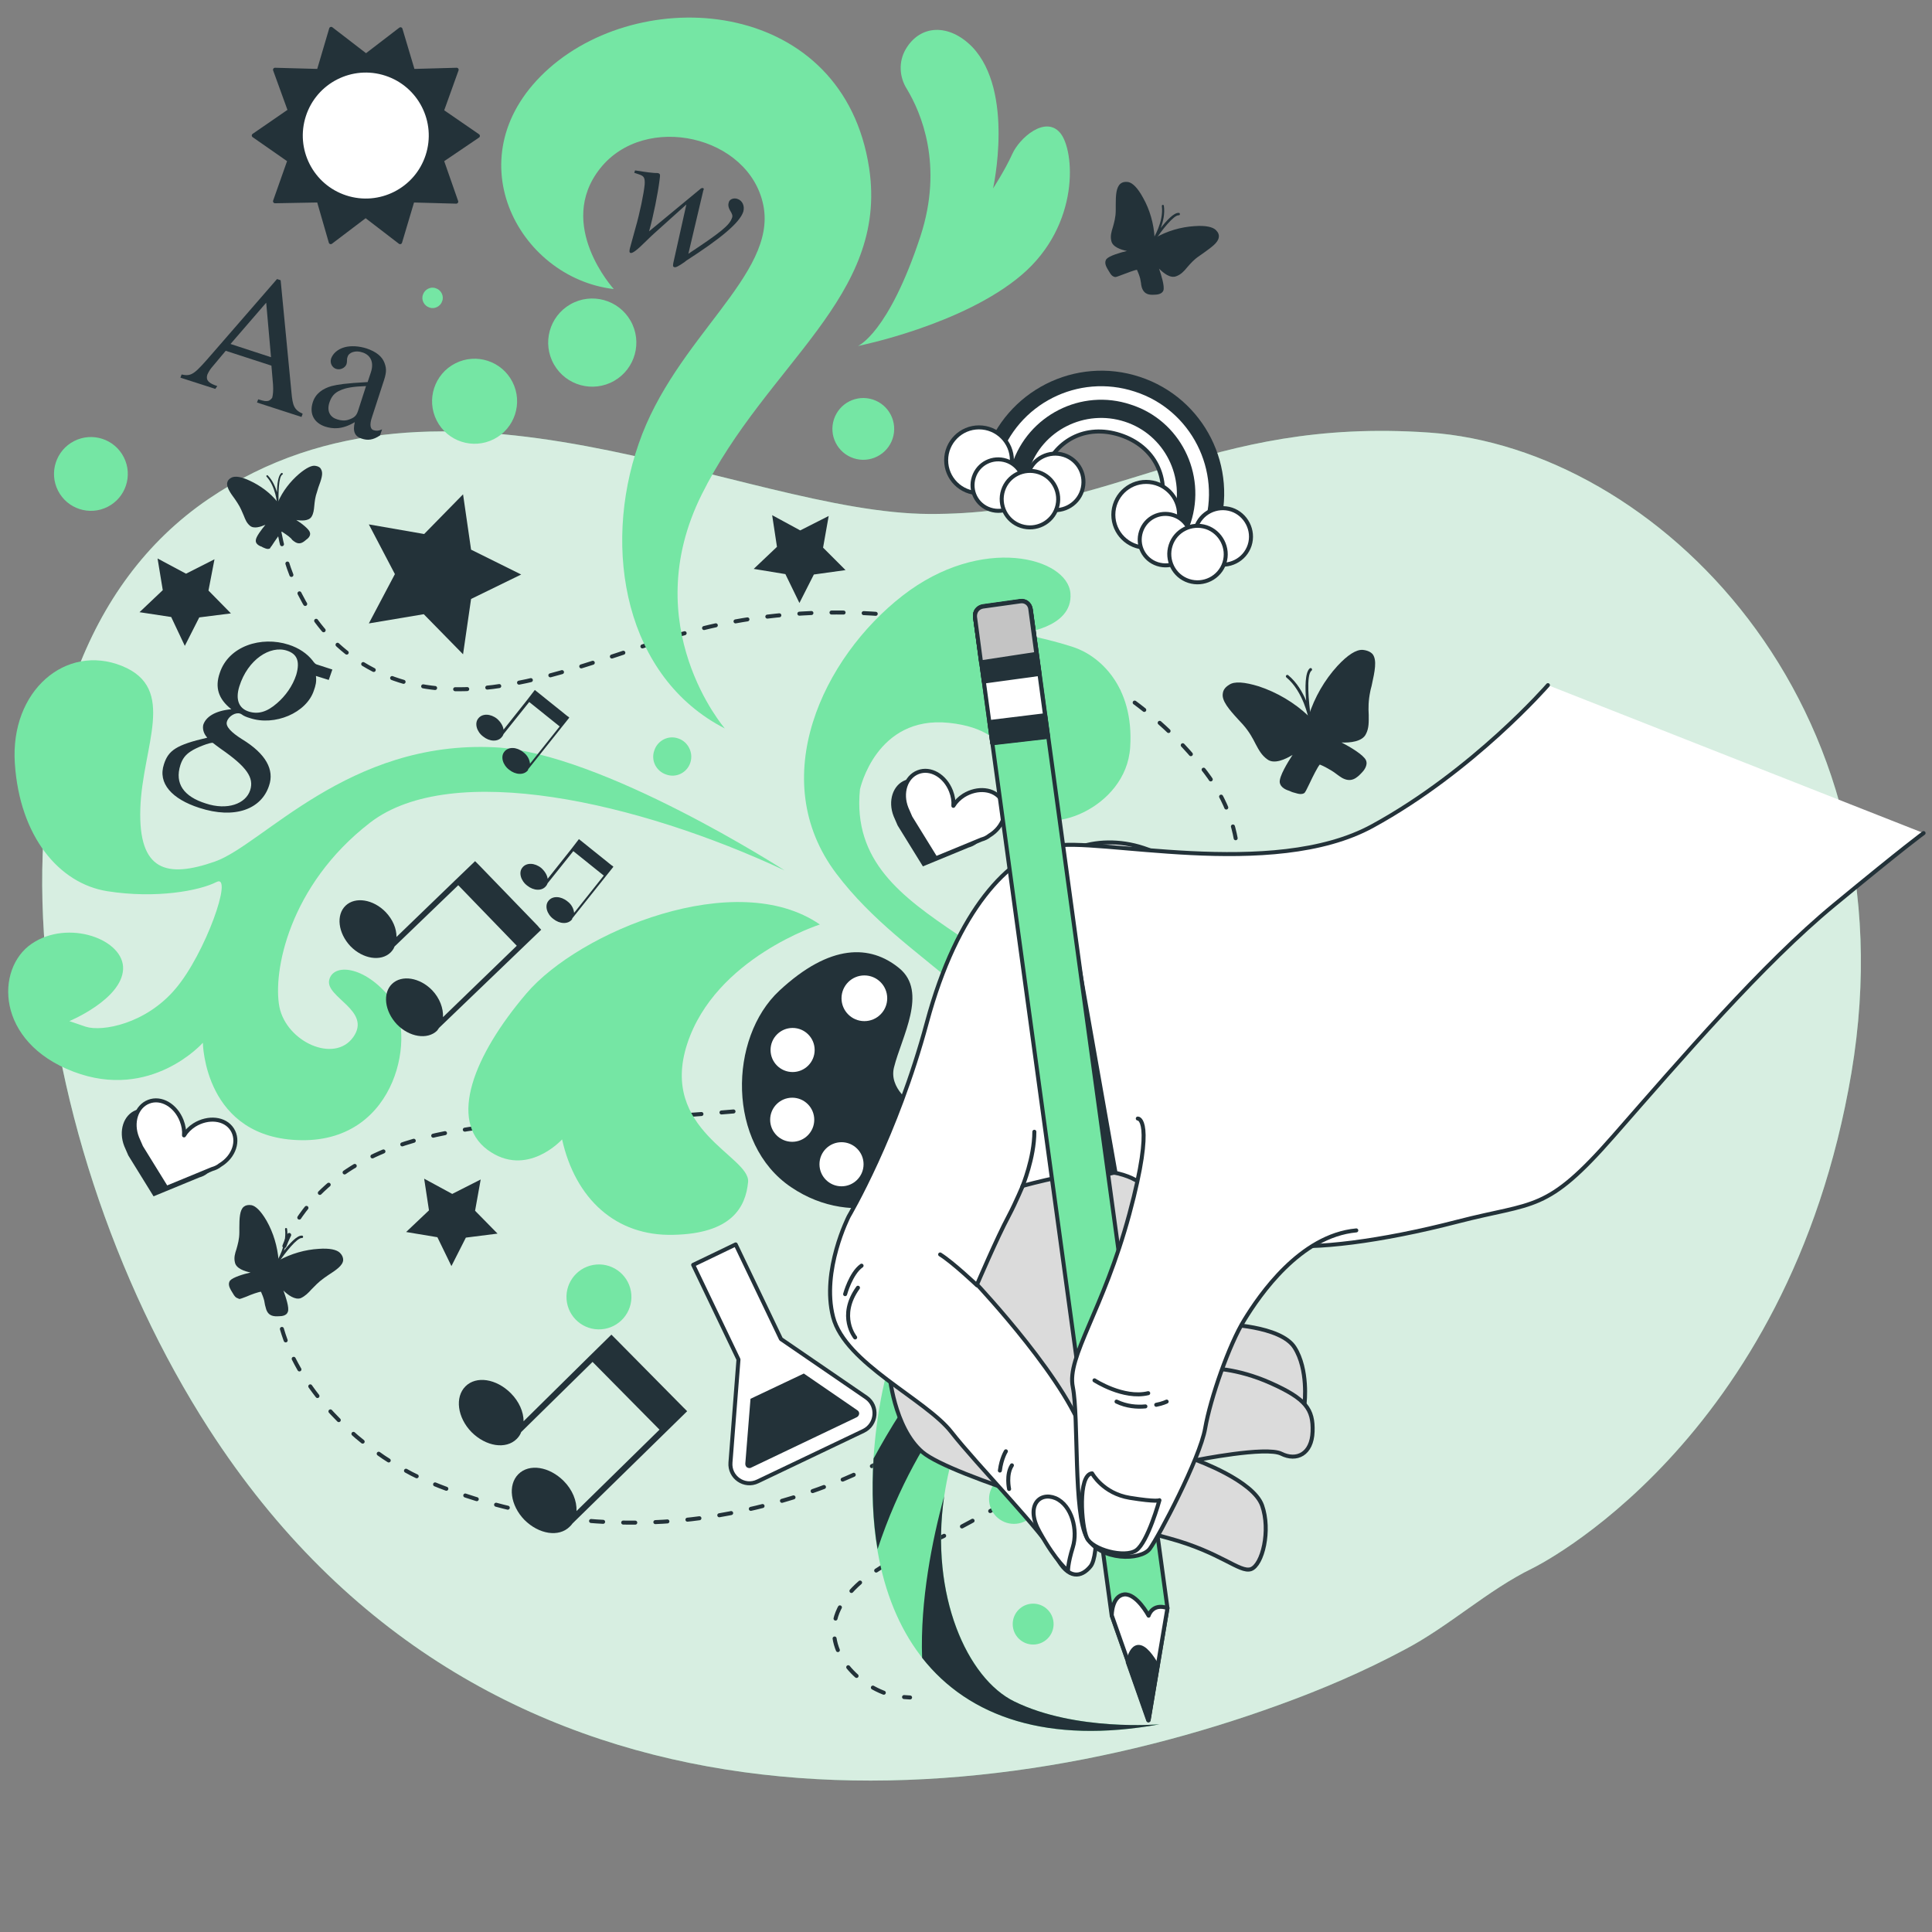
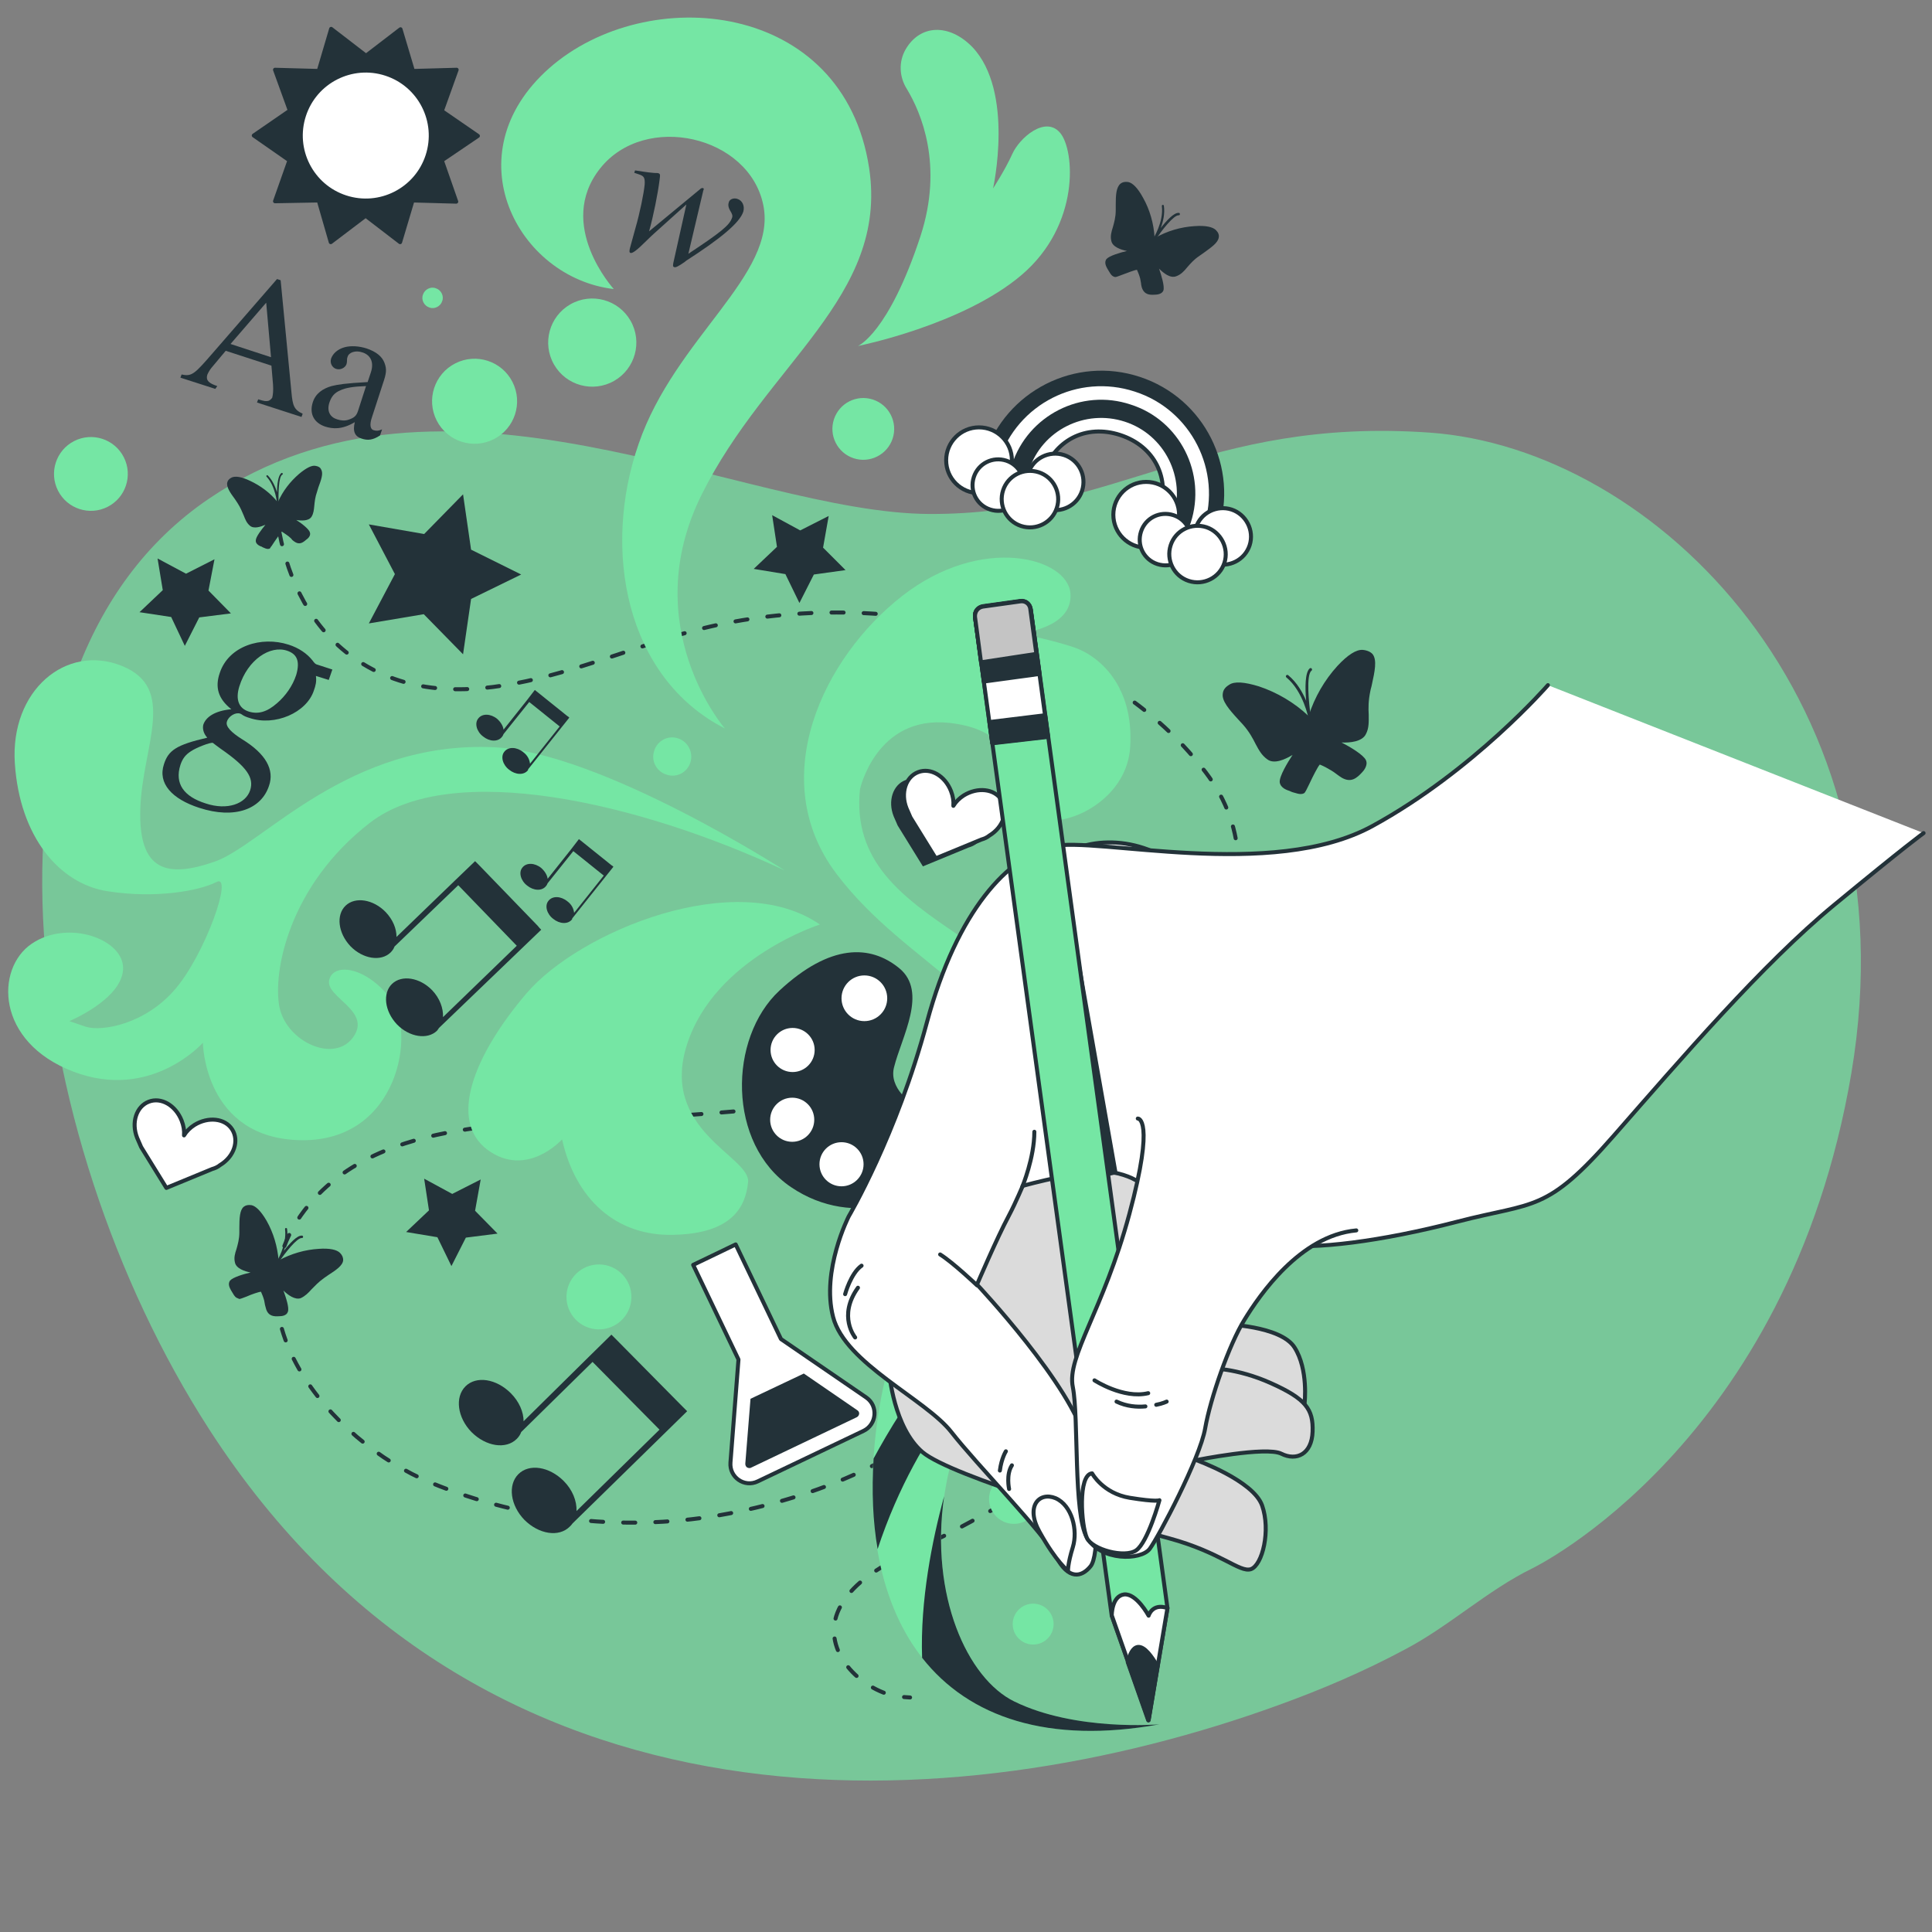
<svg xmlns="http://www.w3.org/2000/svg" version="1.1" id="Шар_1" x="0px" y="0px" viewBox="0 0 481.9 481.9" style="enable-background:new 0 0 481.9 481.9;" xml:space="preserve">
  <rect x="0" y="0" width="481.9" height="481.9" fill="#808080" stroke="none" />
  <style type="text/css">
	.st0{opacity:0.7;fill:#75E6A4;}
	.st1{opacity:0.7;fill:#FFFFFF;}
	.st2{fill:none;stroke:#233239;stroke-linecap:round;stroke-linejoin:round;}
	.st3{fill:none;stroke:#233239;stroke-linecap:round;stroke-linejoin:round;stroke-dasharray:3.009,5.015;}
	.st4{fill:#233239;}
	.st5{fill:#233239;stroke:#233239;stroke-linecap:round;stroke-linejoin:round;stroke-miterlimit:10;}
	.st6{fill:#FFFFFF;stroke:#233239;stroke-linecap:round;stroke-linejoin:round;stroke-miterlimit:10;}
	.st7{fill:#75E6A4;}
	.st8{fill:#DBDBDB;stroke:#233239;stroke-linecap:round;stroke-linejoin:round;stroke-miterlimit:10;}
	.st9{fill:none;stroke:#233239;stroke-linecap:round;stroke-linejoin:round;stroke-miterlimit:10;}
	.st10{fill:#75E6A4;stroke:#233239;stroke-linecap:round;stroke-linejoin:round;stroke-miterlimit:10;}
	.st11{fill:#C4C4C4;stroke:#233239;stroke-linecap:round;stroke-linejoin:round;stroke-miterlimit:10;}
</style>
  <g>
    <path class="st0" d="M382.2,391.2c0,0,63.9-30.8,79.6-123.6c15.6-92.8-49.1-155.8-105.3-159.7c-56.2-3.9-77.7,20.5-124.7,20.3   c-47-0.2-121-43.6-179.7-3.8c-63.1,42.8-47.2,158.8,0,232c68.1,105.6,186.7,98,266.8,68.9c10.8-3.9,21.3-8.4,31.4-13.8   C361.4,405.7,371.1,396.6,382.2,391.2z" />
  </g>
  <g>
-     <path class="st1" d="M382.2,391.2c0,0,63.9-30.8,79.6-123.6c15.6-92.8-49.1-155.8-105.3-159.7c-56.2-3.9-77.7,20.5-124.7,20.3   c-47-0.2-121-43.6-179.7-3.8c-63.1,42.8-47.2,158.8,0,232c68.1,105.6,186.7,98,266.8,68.9c10.8-3.9,21.3-8.4,31.4-13.8   C361.4,405.7,371.1,396.6,382.2,391.2z" />
-   </g>
+     </g>
  <g>
    <g>
-       <path class="st2" d="M68.8,126.4c0,0.5,0.1,1,0.2,1.5" />
      <path class="st3" d="M69.7,132.8c2.3,12.2,8,23.8,18.4,31.2c26.3,18.6,60.1-0.5,86.9-7.2c42.5-10.6,97.9-0.8,125.7,35.8    c10.6,13.9,11.1,31.5-0.2,45.3c-9.1,11-23.4,18.7-36.8,23.4c-34.2,12.1-70.6,15.8-106.6,17.7c-25.8,1.4-61.9-0.5-80.2,21.7    c-21.9,26.6,5.5,58.8,30.5,69.1c23.5,9.7,49.5,12.5,74.5,7.7c11.9-2.3,24.1-6.1,35-11.5c11.7-5.8,21.3-14.9,33-20.7    c6.7-3.3,26.1-8,23.9,5.6c-0.5,2.9-2.1,5.5-3.8,7.8c-8.3,10.8-20.7,17-32.4,23.3c-9.1,4.9-23.4,9.3-28.3,19.3    c-4.7,9.7,4.3,19.4,13.6,21.7" />
      <path class="st2" d="M225.5,423.3c0.5,0,1,0.1,1.5,0.1" />
    </g>
  </g>
  <g>
    <g>
      <g>
        <path class="st4" d="M324.9,198c-0.8,0.2-1.7-0.2-2.5-0.4c-0.3-0.1-0.5-0.2-0.7-0.3c-0.6-0.2-2.3-0.7-2.5-2.2     c-0.1-1.5,1.9-4.8,3.2-6.8c-1.8,1.1-4.6,2.4-6.3,1.1c-1.4-1-2.1-2.3-2.9-3.8c-0.7-1.4-1.6-3.1-3.2-4.9c-0.4-0.4-0.8-0.9-1.2-1.3     c-2.2-2.4-4.1-4.6-3.8-6.4c0.1-0.9,0.6-1.6,1.6-2.2c1.3-0.9,3.8-0.7,7.4,0.4c4.5,1.5,8.8,4,12.4,7.4c1.5-4.7,4-9,7.2-12.5     c2.6-2.8,4.7-4.1,6.3-4l0,0c1.1,0.1,2,0.5,2.5,1.1c1.1,1.5,0.5,4.3-0.2,7.5c-0.1,0.6-0.3,1.1-0.4,1.7c-0.5,2.4-0.5,4.2-0.4,5.9     c0,1.7,0.1,3.3-0.7,4.8c-0.9,1.9-4,2.2-6.1,2.1c2.2,1.1,5.5,3.1,6.1,4.4c0.6,1.3-0.6,2.7-1,3.1c-1.3,1.4-2.7,2.6-5,1.3     c-0.5-0.3-0.9-0.6-1.3-0.9c-0.4-0.3-0.8-0.6-1.3-0.9c-1-0.6-1.9-1.1-2.9-1.5c-0.5,0.5-1.8,3.1-2.5,4.6c-0.7,1.4-1,2.1-1.2,2.3     C325.5,197.7,325.3,197.9,324.9,198z" />
      </g>
      <g>
        <path class="st4" d="M326.9,179.6C326.9,179.6,326.9,179.6,326.9,179.6c-0.2,0-0.4-0.1-0.5-0.3c0-0.1-1.3-6.8-5.5-10.3     c-0.2-0.1-0.2-0.4-0.1-0.5c0.1-0.2,0.4-0.2,0.5-0.1c2.2,1.8,3.6,4.3,4.5,6.4c-0.3-3.2-0.3-7.1,0.9-8.1c0.2-0.1,0.4-0.1,0.5,0.1     c0.1,0.2,0.1,0.4-0.1,0.5c-1.3,1.1-0.7,7.8-0.1,11.8C327.2,179.3,327.1,179.5,326.9,179.6z" />
      </g>
    </g>
    <g>
      <g>
        <path class="st4" d="M277.6,68.9c-0.5-0.3-0.8-0.9-1.1-1.4c-0.1-0.2-0.2-0.3-0.3-0.5c-0.2-0.4-0.9-1.5-0.2-2.4     c0.7-0.8,3.4-1.6,5.1-2c-1.5-0.3-3.6-1-3.9-2.5c-0.3-1.2,0-2.2,0.4-3.5c0.3-1.1,0.7-2.4,0.7-4.2c0-0.4,0-0.8,0-1.3     c0-2.4,0.1-4.4,1.2-5.3c0.5-0.4,1.1-0.5,1.9-0.4c1.1,0.2,2.4,1.5,3.7,3.9c1.7,3,2.7,6.5,2.9,10.1c3.1-1.8,6.6-2.8,10-3     c2.7-0.2,4.5,0.2,5.3,1l0,0c0.6,0.6,0.8,1.2,0.7,1.8c-0.2,1.4-1.9,2.5-3.8,3.9c-0.3,0.2-0.7,0.5-1,0.7c-1.5,1-2.3,2-3.1,2.9     c-0.8,1-1.6,1.8-2.7,2.2c-1.5,0.6-3.2-0.8-4.3-1.9c0.6,1.7,1.4,4.4,1.1,5.4c-0.3,1-1.7,1.1-2.1,1.1c-1.4,0.1-2.7,0-3.3-1.8     c-0.1-0.4-0.2-0.8-0.2-1.1c-0.1-0.4-0.1-0.7-0.2-1.1c-0.2-0.8-0.5-1.5-0.8-2.2c-0.5,0-2.5,0.8-3.6,1.2c-1,0.4-1.6,0.6-1.8,0.6     C278,69.1,277.8,69,277.6,68.9z" />
      </g>
      <g>
        <path class="st4" d="M287.7,60C287.7,60,287.7,60,287.7,60c-0.1-0.1-0.2-0.3-0.1-0.4c0,0,2.7-4.2,2.2-8.2c0-0.2,0.1-0.3,0.2-0.3     c0.2,0,0.3,0.1,0.3,0.2c0.3,2-0.2,4.1-0.8,5.6c1.4-1.8,3.3-3.9,4.5-3.8c0.2,0,0.3,0.1,0.3,0.3c0,0.2-0.1,0.3-0.3,0.3     c-1.2-0.1-4.3,3.8-5.9,6.3C288,60.1,287.8,60.1,287.7,60z" />
      </g>
    </g>
    <g>
      <g>
        <path class="st4" d="M59,323.7c-0.5-0.3-0.8-0.9-1.1-1.4c-0.1-0.2-0.2-0.3-0.3-0.5c-0.2-0.4-0.9-1.5-0.2-2.4     c0.7-0.8,3.3-1.6,5.1-2c-1.5-0.3-3.6-1-3.9-2.5c-0.3-1.2,0-2.2,0.4-3.4c0.3-1.1,0.7-2.4,0.7-4.1c0-0.4,0-0.8,0-1.2     c0-2.3,0.1-4.4,1.1-5.2c0.5-0.4,1.1-0.5,1.9-0.4c1.1,0.2,2.4,1.5,3.8,3.9c1.7,3,2.7,6.4,3,9.9c3.1-1.7,6.6-2.7,10-2.9     c2.7-0.2,4.5,0.2,5.3,1l0,0c0.6,0.6,0.8,1.2,0.8,1.8c-0.1,1.4-1.8,2.5-3.8,3.8c-0.3,0.2-0.7,0.5-1,0.7c-1.4,1-2.3,2-3.1,2.8     c-0.8,0.9-1.6,1.7-2.7,2.2c-1.4,0.5-3.2-0.8-4.3-1.9c0.6,1.7,1.5,4.3,1.1,5.3c-0.3,1-1.6,1.1-2.1,1.1c-1.4,0.1-2.7,0-3.3-1.7     c-0.1-0.4-0.2-0.8-0.3-1.1c-0.1-0.4-0.1-0.7-0.2-1.1c-0.2-0.8-0.5-1.5-0.8-2.2c-0.5,0-2.5,0.7-3.6,1.2c-1,0.4-1.6,0.6-1.8,0.6     C59.5,323.9,59.2,323.8,59,323.7z" />
      </g>
      <g>
        <path class="st4" d="M69.1,315.1C69.1,315.1,69.1,315.1,69.1,315.1c-0.1-0.1-0.2-0.3-0.1-0.4c0,0,2.6-4.1,2.1-8.1     c0-0.2,0.1-0.3,0.2-0.3c0.2,0,0.3,0.1,0.3,0.2c0.3,2-0.2,4-0.8,5.5c1.4-1.8,3.3-3.9,4.5-3.8c0.2,0,0.3,0.1,0.3,0.3     c0,0.2-0.1,0.3-0.3,0.3c-1.2-0.1-4.2,3.7-5.8,6.1C69.4,315.1,69.2,315.2,69.1,315.1z" />
      </g>
    </g>
    <g>
      <g>
        <path class="st4" d="M67,136.9c-0.5,0.1-1-0.2-1.5-0.4c-0.1-0.1-0.3-0.2-0.4-0.2c-0.3-0.1-1.4-0.6-1.3-1.5c0-0.9,1.5-2.8,2.4-3.9     c-1.2,0.5-2.9,1.1-3.9,0.2c-0.8-0.7-1.1-1.5-1.5-2.5c-0.4-0.9-0.8-2-1.6-3.2c-0.2-0.3-0.4-0.6-0.6-0.9c-1.2-1.6-2.2-3.1-1.9-4.2     c0.1-0.5,0.5-0.9,1.1-1.2c0.9-0.4,2.4-0.2,4.5,0.8c2.6,1.2,5.1,3,7,5.4c1.2-2.8,3.1-5.2,5.3-7.1c1.8-1.5,3.2-2.2,4.1-2l0,0     c0.7,0.1,1.2,0.4,1.4,0.9c0.6,1,0,2.6-0.7,4.5c-0.1,0.3-0.2,0.7-0.3,1c-0.5,1.4-0.6,2.5-0.7,3.5c-0.1,1.1-0.2,2-0.7,2.8     c-0.7,1.1-2.6,1-3.8,0.8c1.3,0.8,3.2,2.3,3.4,3.1c0.3,0.9-0.6,1.6-0.9,1.8c-0.9,0.8-1.8,1.4-3.1,0.4c-0.3-0.2-0.5-0.4-0.7-0.7     c-0.2-0.2-0.5-0.4-0.7-0.6c-0.6-0.4-1.1-0.8-1.6-1.1c-0.3,0.2-1.3,1.8-1.9,2.6c-0.5,0.8-0.8,1.2-0.9,1.3     C67.4,136.8,67.2,136.9,67,136.9z" />
      </g>
      <g>
        <path class="st4" d="M69.4,125.8C69.4,125.8,69.4,125.8,69.4,125.8c-0.1,0-0.3-0.1-0.3-0.2c0,0-0.3-4.2-2.6-6.7     c-0.1-0.1-0.1-0.2,0-0.3c0.1-0.1,0.2-0.1,0.3,0c1.2,1.2,1.9,2.9,2.3,4.2c0-2,0.3-4.3,1.1-4.8c0.1-0.1,0.3,0,0.3,0.1     c0.1,0.1,0,0.3-0.1,0.3c-0.9,0.5-1,4.7-0.9,7.2C69.7,125.7,69.6,125.8,69.4,125.8z" />
      </g>
    </g>
  </g>
  <g>
    <polygon class="st5" points="110.2,40 119.2,33.9 110.2,27.7 113.9,17.4 103,17.7 99.9,7.3 91.3,13.9 82.6,7.2 79.5,17.7    68.6,17.4 72.3,27.6 63.3,33.8 72.2,40 68.6,50.2 79.5,50 82.5,60.4 91.2,53.8 99.8,60.4 102.9,50 113.8,50.3  " />
    <ellipse transform="matrix(0.311 -0.951 0.951 0.311 30.729 110.031)" class="st6" cx="91.2" cy="33.8" rx="16.2" ry="16.2" />
  </g>
  <g>
    <g>
      <path class="st4" d="M64.1,100.4l0.3-0.8c1.6,0.5,1.9,0.5,2.5,0.4c0.4-0.1,0.8-0.5,1-0.8c0.2-0.7,0.3-1.9,0.2-3.3l-0.4-4.7    l-11.4-3.7l-3.6,4.3c-0.4,0.5-0.8,1.2-1,1.7c-0.4,1.4,0.4,2.1,2.5,2.8L53.7,97l-8.7-2.8l0.3-0.8c2.6,0.6,3.3-0.2,7.9-5.5    l15.9-18.3l0.9,0.3l2.7,28c0.3,3.2,0.6,4.3,2.8,5.3l-0.3,0.8L64.1,100.4z M66.4,75.5l-8.9,10.3l10.1,3.3L66.4,75.5z" />
    </g>
    <g>
      <path class="st4" d="M94.8,108.6c-1.8,1.2-3.1,1.3-4.6,0.8c-1.6-0.5-2.3-1.7-1.7-4.1l0,0c-3.2,1.9-5.5,1.7-7.4,1.1    c-2.7-0.9-4-3.1-3.1-6c0.7-2.3,2.6-3.5,4.7-4.1c1.6-0.4,3.5-0.7,9-1l0.8-2.4c0.9-2.7-0.2-4.4-2.1-5c-1.7-0.6-3.4,0-3.7,1.1    c-0.3,0.8,0,1-0.3,1.9c-0.3,0.8-1.5,1.5-2.6,1.1c-0.9-0.3-1.6-1.4-1.2-2.6c0.4-1.1,1.5-2.3,3.4-2.8c1.5-0.4,3.5-0.3,5.4,0.3    c2.4,0.8,3.9,2,4.5,3.6c0.6,1.6,0.5,2.6-0.4,5.2l-2.7,8.3c-0.7,2-0.4,3.1,0.4,3.3c0.7,0.2,1.2,0.2,2.1-0.2L94.8,108.6z M91.3,96.3    c-3,0.1-5.1,0.4-6.5,1.1c-1.4,0.6-2.1,1.5-2.6,2.9c-0.8,2.3,0.2,3.8,1.9,4.3c0.9,0.3,1.9,0.4,2.8,0.1c1.5-0.5,2-1,2.4-2.2    L91.3,96.3z" />
    </g>
    <g>
      <path class="st4" d="M78.8,168.6c0.2,1.4-0.1,2.5-0.5,3.6c-1.8,5.6-9.8,9-16,6.9c-0.7-0.2-1.5-0.5-2-0.9c-0.2-0.1-0.3-0.2-0.4-0.2    c-1.1-0.4-2.9,0.6-3.3,2c-0.4,1.2,1.1,2.7,3.8,4.4c5.9,3.6,8.1,7.6,6.7,11.6c-1.9,5.8-8.5,8.4-17.4,5.5    c-6.8-2.2-10.4-6.1-8.8-10.9c1.1-3.4,3-4.8,10.8-6.6c-1-1.1-1.2-2.3-1-3.2c0.6-1.9,2.8-3.5,7-3.9c-3.3-2.6-4.1-5.5-2.9-9    c2.2-6.8,10.4-9.3,17.2-7.1c2.5,0.8,4.6,2.2,6,4c0.4,0.6,0.7,0.8,0.9,0.9l4,1.3l-0.9,2.6L78.8,168.6z M55.1,186.8    c-0.8-0.6-1.4-1-2-1.5c-0.6-0.2-4.2,1.2-5.5,2.1c-1.4,0.9-2.1,1.9-2.6,3.4c-1.5,4.7,0.9,7.9,6.3,9.6c5.4,1.8,10,0.1,11.1-3.3    C63.4,194,61.6,191.3,55.1,186.8z M71.6,162.3c-4.2-1.4-9.8,2.2-11.9,8.9c-1,3.2-0.2,5.5,2.4,6.3c2.3,0.7,4.5,0.1,7-2.1    c2.1-1.8,3.9-4.3,4.8-7.1C74.9,164.8,74,163.1,71.6,162.3z" />
    </g>
    <g>
      <path class="st4" d="M171.7,63.3c8-5.3,10.3-7.1,10.9-9c0.2-0.5,0-1-0.5-1.8c-0.5-0.9-0.5-1.5-0.3-2.1c0.2-0.7,1.2-1.1,2.1-0.8    c1.3,0.4,1.9,1.8,1.5,3.2c-0.9,2.8-5.8,6.8-14.2,12.2l-0.5,0.4c-1.6,1.1-2.2,1.4-2.6,1.2c-0.3-0.1-0.3-0.5,0-1.7l3.1-13.9l-6,5.4    c-1.2,1.1-2.5,2.2-3.8,3.5c-2.5,2.5-3.6,3.3-4.1,3.2c-0.4-0.1-0.4-0.5,0.1-2.2l1.1-4c1.1-3.8,2.1-8.7,2.3-10.9    c0.1-1.7-0.2-2.1-1.4-2.5l-1.2-0.4l0.2-0.6c1.4,0.2,3,0.5,4.4,0.6c0.6,0.1,1.1,0,1.4,0.1c0.5,0.2,0.5,0.3,0.3,1.8    c-0.4,3.2-1.5,8.8-2.6,12.7l12.7-10.5c0.3-0.3,0.5-0.3,0.7-0.3c0.3,0.1,0.3,0.2,0.1,0.7L171.7,63.3z" />
    </g>
  </g>
  <g>
    <g>
-       <path class="st4" d="M298.5,237.3c3.2-9.6-3.9-20.6-15.8-24.5c-11.9-3.9-24.1,0.8-27.2,10.4c-3.2,9.6,3.9,20.6,15.8,24.5    c2.4,0.8,4.8,1.2,7.2,1.3l4.9,12.7l5.1-14.3C293.2,245.6,296.9,242,298.5,237.3z" />
+       <path class="st4" d="M298.5,237.3c3.2-9.6-3.9-20.6-15.8-24.5c-11.9-3.9-24.1,0.8-27.2,10.4c-3.2,9.6,3.9,20.6,15.8,24.5    l4.9,12.7l5.1-14.3C293.2,245.6,296.9,242,298.5,237.3z" />
      <path class="st6" d="M301,236c3.2-9.6-3.9-20.6-15.8-24.5c-11.9-3.9-24.1,0.8-27.2,10.4c-3.2,9.6,3.9,20.6,15.8,24.5    c2.4,0.8,4.8,1.2,7.2,1.3l4.9,12.7l5.1-14.3C295.8,244.2,299.5,240.7,301,236z" />
    </g>
    <g>
      <path class="st4" d="M300.8,245.2c1.8-5.5,8.7-8.2,15.5-6c6.8,2.2,10.8,8.5,9,14s-8.7,8.2-15.5,6c-1.4-0.4-2.6-1.1-3.8-1.8    l-6.5,4.2l2.5-8.3C300.4,250.7,299.9,247.8,300.8,245.2z" />
      <path class="st6" d="M300,243.7c1.8-5.5,8.7-8.2,15.5-6c6.8,2.2,10.8,8.5,9,14c-1.8,5.5-8.7,8.2-15.5,6c-1.4-0.4-2.6-1.1-3.8-1.8    l-6.5,4.2l2.5-8.3C299.7,249.2,299.2,246.4,300,243.7z" />
    </g>
  </g>
  <g>
    <path class="st4" d="M303.8,132.7c-0.2,0.5-0.4,1.1-0.6,1.6l-13.6-4.5c0.2-0.5,0.4-1,0.6-1.6c2.8-8.6-1.9-17.8-10.5-20.6   s-17.8,1.9-20.6,10.5c-0.2,0.5-0.3,1.1-0.4,1.6l-13.6-4.5c0.1-0.5,0.3-1.1,0.5-1.6c5.3-16.1,22.6-24.9,38.7-19.6   S309.1,116.6,303.8,132.7z" />
    <path class="st6" d="M300.7,131.6c-0.2,0.5-0.4,1.1-0.6,1.6l-10.5-3.4c0.2-0.5,0.4-1,0.6-1.6c2.8-8.6-1.9-17.8-10.5-20.6   s-17.8,1.9-20.6,10.5c-0.2,0.5-0.3,1.1-0.4,1.6l-10.5-3.4c0.1-0.5,0.3-1.1,0.5-1.6c4.7-14.4,20.1-22.2,34.5-17.5   C297.5,101.8,305.4,117.3,300.7,131.6z" />
    <path class="st4" d="M297,130.4c-0.2,0.5-0.4,1.1-0.6,1.6l-6.8-2.2c0.2-0.5,0.4-1,0.6-1.6c2.8-8.6-1.9-17.8-10.5-20.6   s-17.8,1.9-20.6,10.5c-0.2,0.5-0.3,1.1-0.4,1.6l-6.8-2.2c0.1-0.5,0.3-1.1,0.5-1.6c4-12.3,17.3-19.1,29.6-15   C294.3,104.8,301,118.1,297,130.4z" />
    <path class="st6" d="M293.1,129.2c-0.2,0.5-0.4,1.1-0.6,1.6l-3.9-1.3c0.2-0.5,0.4-1,0.6-1.6c2.8-8.6-1.2-16.6-9.8-19.4   c-8.6-2.8-16.5,1.3-19.3,9.9c-0.2,0.5-0.3,1.1-0.4,1.6l-3.9-1.3c0.1-0.5,0.3-1.1,0.4-1.6c3.3-10.2,14.3-15.7,24.5-12.4   C290.9,108,296.4,119,293.1,129.2z" />
    <g>
      <circle class="st6" cx="244.2" cy="114.8" r="8.2" />
      <path class="st6" d="M255.1,123c-1.1,3.4-4.7,5.2-8.1,4.1c-3.4-1.1-5.2-4.7-4.1-8.1c1.1-3.4,4.7-5.2,8.1-4.1    C254.3,116,256.2,119.6,255.1,123z" />
      <path class="st6" d="M269.9,122.4c-1.2,3.7-5.2,5.7-8.9,4.5c-3.7-1.2-5.7-5.2-4.5-8.9c1.2-3.7,5.2-5.7,8.9-4.5    C269.1,114.7,271.1,118.7,269.9,122.4z" />
      <path class="st6" d="M263.6,126.7c-1.2,3.7-5.2,5.7-8.9,4.5c-3.7-1.2-5.7-5.2-4.5-8.9c1.2-3.7,5.2-5.7,8.9-4.5    C262.8,119,264.8,123,263.6,126.7z" />
    </g>
    <g>
      <circle class="st6" cx="285.9" cy="128.4" r="8.2" />
      <path class="st6" d="M296.8,136.6c-1.1,3.4-4.7,5.2-8.1,4.1c-3.4-1.1-5.2-4.7-4.1-8.1c1.1-3.4,4.7-5.2,8.1-4.1    C296.1,129.6,297.9,133.3,296.8,136.6z" />
      <path class="st6" d="M311.7,136c-1.2,3.7-5.2,5.7-8.9,4.5c-3.7-1.2-5.7-5.2-4.5-8.9c1.2-3.7,5.2-5.7,8.9-4.5    C310.8,128.3,312.9,132.3,311.7,136z" />
      <path class="st6" d="M305.4,140.4c-1.2,3.7-5.2,5.7-8.9,4.5c-3.7-1.2-5.7-5.2-4.5-8.9c1.2-3.7,5.2-5.7,8.9-4.5    C304.5,132.7,306.6,136.7,305.4,140.4z" />
    </g>
  </g>
  <g>
    <path class="st6" d="M216.1,348.6L194.8,334l-11.3-23.6l-10.6,5.1l11.3,23.6l-2,25.7c-0.3,3.7,3.5,6.3,6.8,4.7l26.4-12.6   C218.7,355.3,219.1,350.7,216.1,348.6z" />
    <path class="st4" d="M200.5,342.6l-13.3,6.3l-1.3,16.2c0,0.5,0.2,0.7,0.4,0.9c0.2,0.1,0.6,0.3,1,0.1l26.4-12.6   c0.4-0.2,0.5-0.5,0.6-0.8c0-0.3,0-0.6-0.4-0.9L200.5,342.6z" />
  </g>
  <g>
    <path class="st4" d="M235.2,290.3c1.9-4.9-0.2-10.4-4.7-13c-3.6-2-8.8-6-7.5-11.1c1.9-7.6,8.5-18.8,1.3-24.7   c-7.2-5.9-17.2-6.2-29.9,5.6c-12.7,11.8-13.1,38.2,2.9,49c15.9,10.8,34.4,3,37.8-5.6C235.1,290.4,235.2,290.3,235.2,290.3z" />
    <circle class="st6" cx="215.6" cy="249" r="6.2" />
    <circle class="st6" cx="197.7" cy="261.9" r="6" />
    <circle class="st6" cx="197.6" cy="279.3" r="6" />
    <circle class="st6" cx="209.9" cy="290.4" r="6" />
  </g>
  <g>
    <ellipse transform="matrix(0.892 -0.453 0.453 0.892 -32.492 64.385)" class="st7" cx="118.3" cy="100.1" rx="10.6" ry="10.6" />
    <path class="st7" d="M110.3,75.1c-0.4,1.3-1.9,2.1-3.2,1.6c-1.3-0.4-2.1-1.9-1.6-3.2c0.4-1.3,1.9-2.1,3.2-1.6   C110,72.3,110.8,73.8,110.3,75.1z" />
    <ellipse transform="matrix(0.311 -0.951 0.951 0.311 46.553 278.33)" class="st7" cx="215.2" cy="107.1" rx="7.7" ry="7.7" />
    <ellipse transform="matrix(0.892 -0.453 0.453 0.892 -51.029 23.018)" class="st7" cx="22.6" cy="118.2" rx="9.2" ry="9.2" />
    <ellipse transform="matrix(0.997 -7.679114e-02 7.679114e-02 0.997 -24.4 12.432)" class="st7" cx="149.4" cy="323.5" rx="8.1" ry="8.1" />
    <circle class="st7" cx="252.9" cy="373.9" r="6.2" />
    <circle class="st7" cx="257.7" cy="405.1" r="5.1" />
    <path class="st7" d="M172.2,190.2c-0.8,2.5-3.5,3.9-6,3c-2.5-0.8-3.9-3.5-3-6c0.8-2.5,3.5-3.9,6-3C171.6,185,173,187.7,172.2,190.2   z" />
    <ellipse transform="matrix(0.868 -0.496 0.496 0.868 -22.92 84.636)" class="st7" cx="147.8" cy="85.4" rx="11" ry="11" />
  </g>
  <g>
    <path class="st7" d="M289.2,430.1c0,0-20.9,1.8-36.2-5.7c-15.3-7.5-26.8-40.8-9.9-75.4c16.9-34.6,33.6-51.5,28.4-77.6   c-7.8-38.9-60.6-38.6-57-74.5c0,0,4-18.5,22.2-16.6c18.2,1.9,16,14.9,19.8,21.7c3.9,6.9,24.4-0.1,25.4-15.6   c1-15.4-7.8-22.9-14.2-25c-6.4-2.1-13.6-3.4-13.6-3.4s13.6-1.1,12.9-10c-0.7-8.9-22.1-14.8-41.9,0.6   c-19.8,15.4-34.3,45.7-16.5,69.3s45.7,31.2,44.5,55.2c-1.2,24-30.2,37.9-34.9,86.7C213.5,408.4,238,439.4,289.2,430.1z" />
    <path class="st4" d="M289.2,430.1c0,0-20.9,1.8-36.2-5.7c-11.7-5.7-21.1-26.4-17.5-51.2c-3,10.9-6,26.1-5.5,40.3   C241.7,428.4,261.6,435.1,289.2,430.1z" />
    <path class="st4" d="M247.9,338.6l0.6-0.3c5.7-10.7,11.2-19.7,15.4-28c-23.9,17-38.6,39.8-46,53.5c-0.5,8.1-0.2,15.7,1,22.6   C229.3,354.8,247.9,338.6,247.9,338.6z" />
    <path class="st7" d="M195.7,217.1c0,0-45.6-29.4-72.3-30.7c-36.5-1.8-57.8,24.3-69.8,28.5c-12,4.2-19.1,2.4-18.6-13.2   c0.5-15.6,9.3-30-4.6-35.6s-27.9,6.1-26.7,24.3c1.2,18.2,11,30,23.1,31.9c12.1,1.9,22.9-0.1,27.2-2.3c4.3-2.2-2.8,17.9-10.2,26.6   c-7.4,8.8-18.3,10.8-22.4,9.5c-4.1-1.4-4.1-1.4-4.1-1.4s13-5.4,13.4-12.9c0.4-7.5-13.7-12.6-22.8-6.4c-9.1,6.2-9,24.5,10.4,31.9   c19.4,7.4,32.3-7.2,32.3-7.2s0.3,24,24.6,24.3s28.7-27.2,22.2-35.4c-6.5-8.2-14.4-8.8-15.3-4.5c-0.9,4.3,10.7,7.6,6,14.2   c-4.7,6.6-16.6,1.2-18.4-7.5c-1.7-8.7,2.3-30.3,22.6-46C112.7,189.5,159.1,200,195.7,217.1z" />
    <path class="st7" d="M204.5,230.6c0,0-26.1,8.3-33.1,29.8s15.7,28,15.2,34.4c-0.6,6.4-4.2,12.9-18.6,13.2   c-14.4,0.4-24.5-9-27.8-23.8c0,0-8.8,9.8-18.6,2.6c-9.8-7.3-3.5-23.5,9.7-39S183.7,216.2,204.5,230.6z" />
    <path class="st7" d="M180.8,181.7c0,0-22.1-25.5-5.8-58.3c16.3-32.8,46.6-49.3,41.8-81.4C210.5,0,161.4-4.5,137,17   c-24.3,21.5-7.9,52.3,16.1,55.1c0,0-14.6-16-3.4-30.1c11.2-14.1,37.2-8.2,40.7,9.2c3.5,17.4-22,33-31.1,59.5   C150.1,137.1,156,169,180.8,181.7z" />
    <path class="st7" d="M225.9,12.3c-1.8,3.1-1.6,6.9,0.3,9.9c3.5,5.8,9.2,18.9,3.4,36.7c-8,24.3-15.6,27.4-15.6,27.4   s26.1-5.2,40.8-17.7s13.3-31.2,9.6-35.5c-3.7-4.3-10.1,1.3-11.9,5.3c-1.8,4-4.8,8.6-4.8,8.6s5.4-24.2-5.2-35.3   C236.7,5.8,229.5,6.1,225.9,12.3z" />
  </g>
  <g>
    <g>
      <path class="st4" d="M297.4,281.7c-3.3-5.2-11.2-6-17.5-2c-2.1,1.3-3.7,3-4.9,4.9c0.1-2.2-0.2-4.5-1.1-6.8c-2.7-7-9.6-11-15.3-8.8    c-5.7,2.2-8.2,9.7-5.5,16.7c0.5,1.3,1.1,2.6,1.9,4.2l11.8,19l21.3-8.7c1.3-0.4,2.6-1,3.8-1.8C298.2,294.4,300.7,286.9,297.4,281.7    z" />
      <path class="st4" d="M246.6,201.5c-1.8-2.8-6-3.2-9.4-1.1c-1.1,0.7-2,1.6-2.6,2.6c0.1-1.2-0.1-2.4-0.6-3.7    c-1.5-3.8-5.1-5.9-8.2-4.7c-3.1,1.2-4.4,5.2-2.9,9c0.3,0.7,0.6,1.4,1,2.3l6.3,10.2l11.4-4.7c0.7-0.2,1.4-0.5,2-1    C247.1,208.3,248.4,204.3,246.6,201.5z" />
-       <path class="st4" d="M54.7,283.8c-1.8-2.8-6-3.2-9.4-1.1c-1.1,0.7-2,1.6-2.6,2.6c0.1-1.2-0.1-2.4-0.6-3.7    c-1.5-3.8-5.1-5.9-8.2-4.7c-3.1,1.2-4.4,5.2-2.9,9c0.3,0.7,0.6,1.4,1,2.3l6.3,10.2l11.4-4.7c0.7-0.2,1.4-0.5,2-1    C55.2,290.6,56.5,286.6,54.7,283.8z" />
    </g>
    <g>
      <path class="st6" d="M300.6,279.6c-3.3-5.2-11.2-6-17.5-2c-2.1,1.3-3.7,3-4.9,4.9c0.1-2.2-0.2-4.5-1.1-6.8c-2.7-7-9.6-11-15.3-8.8    c-5.7,2.2-8.2,9.7-5.5,16.7c0.5,1.3,1.1,2.6,1.9,4.2l11.8,19l21.3-8.7c1.3-0.4,2.6-1,3.8-1.8C301.4,292.3,303.9,284.8,300.6,279.6    z" />
      <path class="st6" d="M249.8,199.5c-1.8-2.8-6-3.2-9.4-1.1c-1.1,0.7-2,1.6-2.6,2.6c0.1-1.2-0.1-2.4-0.6-3.7    c-1.5-3.8-5.1-5.9-8.2-4.7c-3.1,1.2-4.4,5.2-2.9,9c0.3,0.7,0.6,1.4,1,2.3l6.3,10.2l11.4-4.7c0.7-0.2,1.4-0.5,2-1    C250.3,206.3,251.6,202.2,249.8,199.5z" />
      <path class="st6" d="M57.9,281.7c-1.8-2.8-6-3.2-9.4-1.1c-1.1,0.7-2,1.6-2.6,2.6c0.1-1.2-0.1-2.4-0.6-3.7    c-1.5-3.8-5.1-5.9-8.2-4.7c-3.1,1.2-4.4,5.2-2.9,9c0.3,0.7,0.6,1.4,1,2.3l6.3,10.2l11.4-4.7c0.7-0.2,1.4-0.5,2-1    C58.4,288.5,59.7,284.5,57.9,281.7z" />
    </g>
  </g>
  <g>
    <path class="st4" d="M142.8,380l28.6-28l-0.5-0.5l-0.6-0.6L153.6,334l-1.1-1.1l-5.7,5.6l-16.2,16c0-2.3-1.1-4.9-3.2-7   c-3.6-3.6-8.6-4.4-11.3-1.7c-2.7,2.7-2,7.8,1.5,11.4c3.6,3.6,8.6,4.4,11.3,1.7c0.5-0.5,0.9-1.1,1.1-1.7l17.8-17.5l16.7,16.9   l-20.7,20.3c0.1-2.5-1-5.3-3.2-7.5c-3.6-3.6-8.6-4.4-11.3-1.7c-2.7,2.7-2,7.8,1.5,11.4c3.6,3.6,8.6,4.4,11.3,1.7   C142.4,380.5,142.6,380.3,142.8,380z" />
    <path class="st4" d="M142.8,229l10.2-12.8l-0.2-0.2l-0.3-0.2l-7.6-6.1l-0.5-0.4l-2,2.6l-5.8,7.3c-0.1-0.9-0.7-1.9-1.6-2.7   c-1.6-1.3-3.7-1.4-4.7-0.1c-1,1.2-0.4,3.3,1.2,4.5c1.6,1.3,3.7,1.4,4.7,0.1c0.2-0.2,0.3-0.5,0.4-0.7l6.4-8l7.6,6.1l-7.4,9.3   c-0.1-1-0.6-2.1-1.7-2.9c-1.6-1.3-3.7-1.4-4.7-0.1c-1,1.2-0.4,3.3,1.2,4.5c1.6,1.3,3.7,1.4,4.7,0.1   C142.7,229.2,142.7,229.1,142.8,229z" />
    <path class="st4" d="M131.8,191.8L142,179l-0.2-0.2l-0.3-0.2l-7.6-6.1l-0.5-0.4l-2,2.6l-5.8,7.3c-0.1-0.9-0.7-1.9-1.6-2.7   c-1.6-1.3-3.7-1.4-4.7-0.1c-1,1.2-0.4,3.3,1.2,4.5c1.6,1.3,3.7,1.4,4.7,0.1c0.2-0.2,0.3-0.5,0.4-0.7l6.4-8l7.6,6.1l-7.4,9.3   c-0.1-1-0.6-2.1-1.7-2.9c-1.6-1.3-3.7-1.4-4.7-0.1c-1,1.2-0.4,3.3,1.2,4.5c1.6,1.3,3.7,1.4,4.7,0.1   C131.7,192,131.7,191.9,131.8,191.8z" />
    <path class="st4" d="M109.5,256.4l25.5-24.5l-0.4-0.4l-0.5-0.6l-14.6-15.1l-1-1l-5.1,4.9l-14.5,14c0-2.1-0.9-4.3-2.7-6.2   c-3.1-3.2-7.6-3.9-10-1.6c-2.4,2.3-1.9,6.8,1.2,10.1c3.1,3.2,7.6,3.9,10,1.6c0.4-0.4,0.8-0.9,1-1.5l15.9-15.3l14.6,15.1l-18.4,17.8   c0.1-2.2-0.8-4.7-2.7-6.7c-3.1-3.2-7.6-3.9-10-1.6s-1.9,6.8,1.2,10.1c3.1,3.2,7.6,3.9,10,1.6C109.2,256.8,109.4,256.6,109.5,256.4z   " />
  </g>
  <g>
    <polygon class="st4" points="115.5,123.3 117.5,137.1 130,143.3 117.5,149.4 115.5,163.2 105.7,153.2 92,155.5 98.5,143.2    92,130.8 105.8,133.2  " />
    <polygon class="st4" points="206.7,128.7 205.3,136.6 210.9,142.2 203,143.3 199.4,150.4 195.9,143.2 188,141.9 193.8,136.4    192.6,128.5 199.6,132.3  " />
    <polygon class="st4" points="119.9,294.2 118.5,302 124.1,307.7 116.2,308.7 112.6,315.8 109.1,308.6 101.3,307.3 107,301.9    105.8,294 112.8,297.8  " />
    <polygon class="st4" points="53.5,139.5 52,147.3 57.6,153 49.7,154 46.1,161.1 42.7,153.9 34.8,152.7 40.6,147.2 39.3,139.3    46.4,143.1  " />
  </g>
  <g>
    <path class="st8" d="M325.4,350c0,0,1-8.4-2.5-13.9c-3.5-5.5-17.7-5.8-17.7-5.8l-2.7,13.1C302.5,343.4,319,345.4,325.4,350z" />
    <path class="st8" d="M221.8,342.4c0,0,1.1,13.7,8.3,19.8c7.2,6.1,48.6,18.1,61.5,21.5c12.9,3.5,17.6,8.6,20.4,7.7   c2.9-1,5-9.7,2.8-15.9c-2.2-6.2-16.4-11.3-16.4-11.3s17.4-3.5,21.2-1.6c3.8,1.9,7.6,0.1,7.8-5.5c0.2-5.6-1.7-8.2-10.4-12.1   c-8.7-3.9-15.4-3.7-15.4-3.7s5.8-20.1,13.9-29.8c8-9.7,3.5-28.3-18.6-38.8c-22.1-10.5-51.1,4.9-60.2,22.7   C227.5,313.2,221.8,342.4,221.8,342.4z" />
    <g>
      <path class="st6" d="M386.1,170.9c0,0-18.5,21.3-43.7,35.1c-25.1,13.8-69.1,2.6-79.9,5.1c-10.8,2.5-23.7,15.7-31.3,43.9    c-7.6,28.3-19.5,48.4-19.5,48.4s-6.9,13.5-3.9,25.1s23.1,20.5,29.5,28.7c6.4,8.2,22.9,25,26.1,31c3.1,6,6.4,5.2,8.6,2.5    c2.2-2.6,2-17.1-1.2-31c-3.2-13.9-27.1-39.3-27.1-39.3s5-11.7,7.9-17.1c1.8-3.4,3.7-8,3.5-7.5c0,0,16.7-4.8,23.8-3.1    c7.1,1.7,9,6.1,9,6.1s22.7,10.4,31.3,11.7c8.5,1.2,25.1-0.8,44.4-5.8c19.3-5,22-2.1,38.9-21.4s37.1-42.8,54.9-57.5    c17.8-14.7,22.4-18,22.4-18" />
      <polygon class="st4" points="266.1,220.8 278.8,292.8 275.7,293.5   " />
      <path class="st6" d="M266.4,391.8c0,0-0.1-1.7,1.2-5.9c1.3-4.2-0.2-10.4-4.3-12.2c-4.1-1.7-7.6,2-4,8.4    C263.5,389.7,266.4,391.8,266.4,391.8z" />
      <path class="st6" d="M243.7,320.6c0,0-6-5.7-9.2-7.7" />
      <path class="st6" d="M255,296c0,0,3-7.2,3-13.7" />
      <path class="st9" d="M213.3,333.6c0,0-4.4-5.3,0.7-12.4" />
      <path class="st9" d="M210.8,322.8c0,0,1.4-5.2,4.1-7.1" />
      <path class="st9" d="M251.7,371.4c0,0-0.8-3.6,0.7-5.9" />
      <path class="st9" d="M250.9,362c0,0-1.1,1.7-1.5,4.8" />
    </g>
    <g>
      <g>
        <path class="st10" d="M291.2,401.1l-4.7,28l-9.2-26.1l-34.1-249.2c-0.2-1.3,0.7-2.4,2-2.6l9.3-1.3c1.3-0.2,2.4,0.7,2.6,2     L291.2,401.1z" />
      </g>
      <g>
        <path class="st6" d="M254.5,150l-9.3,1.3c-1.3,0.2-2.1,1.3-2,2.6l4.3,31.5l13.9-1.6l-4.3-31.7C256.9,150.7,255.8,149.8,254.5,150     z" />
        <path class="st5" d="M254.5,150l-9.3,1.3c-1.3,0.2-2.1,1.3-2,2.6l2.2,16.1l13.9-1.9l-2.2-16C256.9,150.7,255.8,149.8,254.5,150z" />
        <path class="st11" d="M254.5,150l-9.3,1.3c-1.3,0.2-2.1,1.3-2,2.6l1.5,11.3l13.8-2.1l-1.5-11.1     C256.9,150.7,255.8,149.8,254.5,150z" />
        <g>
          <polygon class="st5" points="260.7,178.4 246.8,180.1 247.5,185.3 261.4,183.7     " />
        </g>
      </g>
      <path class="st6" d="M291.2,401.1c-3.8-1.3-4.7,1.9-4.7,1.9s-3-5.6-6.1-5.3c-3.1,0.4-3.1,5.2-3.1,5.2l9.2,26.1L291.2,401.1z" />
      <path class="st5" d="M283.8,410.8c-1.3,0.2-2,1.9-2.5,3.8l5.1,14.5l2.3-13.5C287.3,413.2,285.5,410.6,283.8,410.8z" />
    </g>
    <g>
      <path class="st6" d="M283.8,279c0,0,4.4-0.3-2.1,23.8c-6.5,24.1-15.7,35.6-14.1,43.2c1.5,7.6,0.1,31.6,3.5,37.5    c3.4,5.9,13.5,5.8,15.7,2.8c2.2-3,12.5-22.5,13.8-30c1.3-7.5,6-21,9.8-27.1c3.8-6.2,13.9-21,27.9-22.3" />
      <path class="st6" d="M272.4,367.5c0,0,2.7,5,9.4,6.1c6.8,1.1,7.4,0.6,7.4,0.6s-2.9,10.5-5.8,12.5c-2.9,2-11-0.2-12.3-3.1    C269.7,380.6,268.8,367.8,272.4,367.5z" />
      <path class="st9" d="M273,344.3c0,0,7.2,4.7,13.4,3.2" />
      <path class="st9" d="M285.7,350.8c-2.1,0.2-4.7,0-7.2-1.2" />
      <path class="st9" d="M291,349.6c0,0-1,0.5-2.6,0.8" />
    </g>
  </g>
</svg>